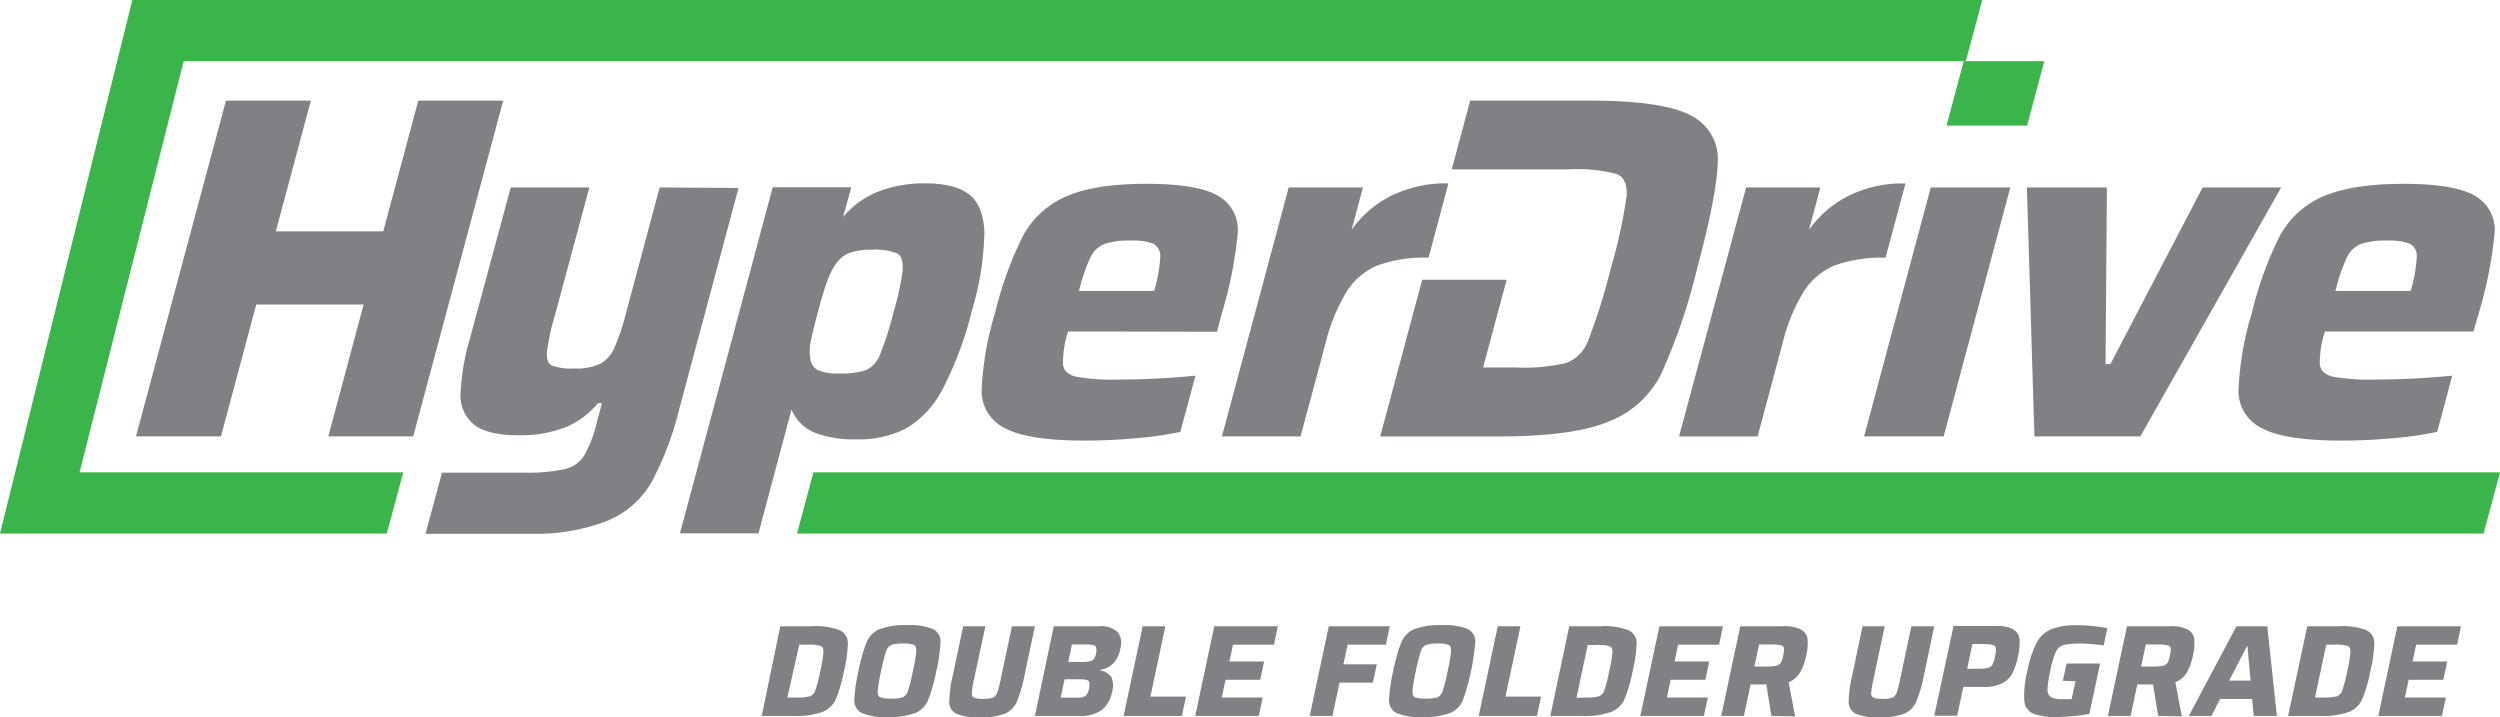
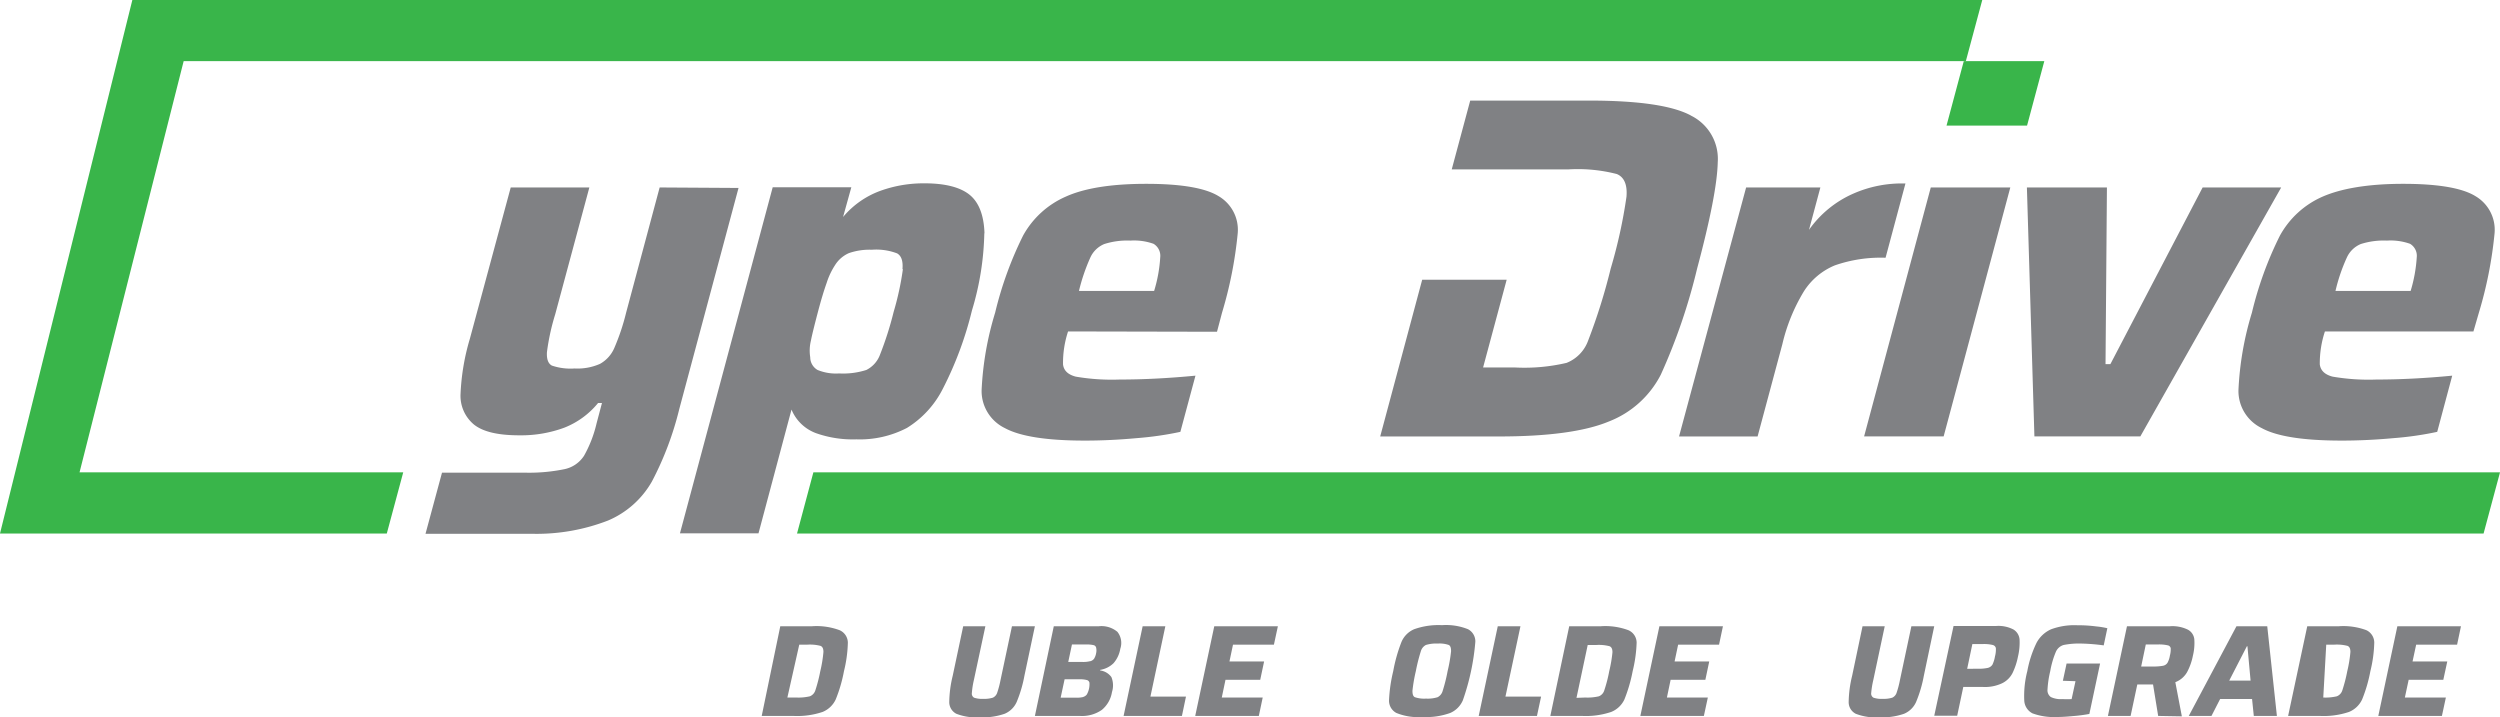
<svg xmlns="http://www.w3.org/2000/svg" id="Layer_1" data-name="Layer 1" viewBox="0 0 303 86.9">
  <defs>
    <style>.cls-1{fill:#808184;}.cls-2{fill:#39b54a;}</style>
  </defs>
  <path class="cls-1" d="M904.08,580.49a5.94,5.94,0,0,0,1.65-.15,1.14,1.14,0,0,0,.66-.72,18.61,18.61,0,0,0,.6-2.33,15.42,15.42,0,0,0,.38-2.33c0-.39-.11-.63-.35-.73a5.17,5.17,0,0,0-1.58-.15h-1L903,580.49Zm-1.94-8.64H906a8,8,0,0,1,3.33.48,1.67,1.67,0,0,1,1,1.52,15.86,15.86,0,0,1-.47,3.44,17.65,17.65,0,0,1-1,3.43,3,3,0,0,1-1.6,1.52,9.61,9.61,0,0,1-3.53.48h-3.84Z" transform="translate(-807.57 -495.95)" />
-   <path class="cls-1" d="M917,580.45a1.22,1.22,0,0,0,.61-.76,19.81,19.81,0,0,0,.6-2.4,18.56,18.56,0,0,0,.42-2.41c0-.4-.07-.65-.28-.76a3.42,3.42,0,0,0-1.34-.17,4.23,4.23,0,0,0-1.43.17,1.25,1.25,0,0,0-.62.78,21.15,21.15,0,0,0-.6,2.39,19,19,0,0,0-.41,2.38c0,.41.07.67.29.78a3.52,3.52,0,0,0,1.35.17,4,4,0,0,0,1.41-.17m-5,1.91a1.66,1.66,0,0,1-.89-1.54,18.44,18.44,0,0,1,.51-3.53,18.78,18.78,0,0,1,1-3.54,2.9,2.9,0,0,1,1.54-1.54,8.7,8.7,0,0,1,3.36-.49,7.15,7.15,0,0,1,3.16.49,1.63,1.63,0,0,1,.88,1.54,18.62,18.62,0,0,1-.51,3.54,19.86,19.86,0,0,1-1,3.53,2.9,2.9,0,0,1-1.54,1.54,8.48,8.48,0,0,1-3.36.49,7,7,0,0,1-3.16-.49" transform="translate(-807.57 -495.95)" />
  <path class="cls-1" d="M933,571.85l-1.27,6a15.48,15.48,0,0,1-.94,3.18,2.76,2.76,0,0,1-1.46,1.43,8.17,8.17,0,0,1-3,.43,6.74,6.74,0,0,1-2.85-.43,1.59,1.59,0,0,1-.86-1.43,14.11,14.11,0,0,1,.42-3.18l1.27-6H927l-1.4,6.54a10.18,10.18,0,0,0-.24,1.55.56.56,0,0,0,.27.57,3,3,0,0,0,1.11.14,3.49,3.49,0,0,0,1.16-.14,1,1,0,0,0,.52-.57,11.37,11.37,0,0,0,.41-1.55l1.39-6.54Z" transform="translate(-807.57 -495.95)" />
  <path class="cls-1" d="M939.71,576.09a.83.83,0,0,0,.46-.3,1.88,1.88,0,0,0,.25-.67,1.51,1.51,0,0,0,0-.68.4.4,0,0,0-.31-.3,3.57,3.57,0,0,0-.88-.08h-1.74l-.45,2.12h1.74a3.32,3.32,0,0,0,.89-.09m-.83,4.33a.81.81,0,0,0,.46-.31,2.52,2.52,0,0,0,.31-1.42.42.42,0,0,0-.32-.32,3.09,3.09,0,0,0-.88-.09h-1.81l-.48,2.23H938a3.35,3.35,0,0,0,.9-.09m-3.61-8.57h5.47a3,3,0,0,1,2.24.68,2.17,2.17,0,0,1,.35,2.05,3.53,3.53,0,0,1-.82,1.75,3,3,0,0,1-1.62.81v.07a2,2,0,0,1,1.36.8,2.65,2.65,0,0,1,.07,1.82,3.52,3.52,0,0,1-1.23,2.16,4.19,4.19,0,0,1-2.67.73H933Z" transform="translate(-807.57 -495.95)" />
  <polygon class="cls-1" points="138.49 75.9 136.18 86.77 143.25 86.77 143.74 84.43 139.43 84.43 141.24 75.9 138.49 75.9" />
  <polygon class="cls-1" points="147.17 75.9 144.86 86.77 152.57 86.77 153.04 84.54 148.08 84.54 148.53 82.39 152.74 82.39 153.21 80.17 149.01 80.17 149.44 78.13 154.4 78.13 154.88 75.9 147.17 75.9" />
-   <polygon class="cls-1" points="161.05 75.9 158.74 86.77 161.49 86.77 162.35 82.74 166.39 82.74 166.87 80.52 162.82 80.52 163.33 78.13 167.97 78.13 168.44 75.9 161.05 75.9" />
  <path class="cls-1" d="M981.81,580.45a1.22,1.22,0,0,0,.61-.76,19.81,19.81,0,0,0,.6-2.4,18.56,18.56,0,0,0,.42-2.41c0-.4-.07-.65-.28-.76a3.39,3.39,0,0,0-1.34-.17,4.23,4.23,0,0,0-1.43.17,1.25,1.25,0,0,0-.62.78,21.15,21.15,0,0,0-.6,2.39,19,19,0,0,0-.41,2.38c0,.41.07.67.29.78a3.52,3.52,0,0,0,1.35.17,4,4,0,0,0,1.41-.17m-5,1.91a1.68,1.68,0,0,1-.89-1.54,18.44,18.44,0,0,1,.51-3.53,18.78,18.78,0,0,1,1-3.54,2.9,2.9,0,0,1,1.54-1.54,8.76,8.76,0,0,1,3.37-.49,7.13,7.13,0,0,1,3.15.49,1.66,1.66,0,0,1,.89,1.54,28.41,28.41,0,0,1-1.51,7.07,2.92,2.92,0,0,1-1.53,1.54,8.57,8.57,0,0,1-3.37.49,7,7,0,0,1-3.16-.49" transform="translate(-807.57 -495.95)" />
  <polygon class="cls-1" points="181.53 75.9 179.22 86.77 186.28 86.77 186.78 84.43 182.46 84.43 184.28 75.9 181.53 75.9" />
  <path class="cls-1" d="M999.7,580.49a6,6,0,0,0,1.66-.15,1.12,1.12,0,0,0,.65-.72,16.94,16.94,0,0,0,.6-2.33A15.91,15.91,0,0,0,1003,575c0-.39-.11-.63-.36-.73a5.14,5.14,0,0,0-1.57-.15H1000l-1.36,6.41Zm-1.94-8.64h3.84a8,8,0,0,1,3.33.48,1.66,1.66,0,0,1,1,1.52,16.74,16.74,0,0,1-.48,3.44,18.56,18.56,0,0,1-1,3.43,3,3,0,0,1-1.61,1.52,9.61,9.61,0,0,1-3.53.48h-3.84Z" transform="translate(-807.57 -495.95)" />
  <polygon class="cls-1" points="201.12 75.9 198.81 86.77 206.51 86.77 206.99 84.54 202.03 84.54 202.48 82.39 206.69 82.39 207.16 80.17 202.96 80.17 203.39 78.13 208.35 78.13 208.82 75.9 201.12 75.9" />
-   <path class="cls-1" d="M1022.85,576.64a.87.87,0,0,0,.55-.36,2.62,2.62,0,0,0,.29-.87,3.21,3.21,0,0,0,.1-.9.45.45,0,0,0-.38-.35,4.6,4.6,0,0,0-1.19-.1h-1.45l-.57,2.67h1.42a5.89,5.89,0,0,0,1.23-.09m-.59,6.08-.61-3.81h-1.91l-.81,3.81h-2.75l2.31-10.87h5.22a4.25,4.25,0,0,1,2.17.42,1.53,1.53,0,0,1,.77,1.15,6.42,6.42,0,0,1-.17,2,6.79,6.79,0,0,1-.72,2,2.72,2.72,0,0,1-1.41,1.21l.79,4.14Z" transform="translate(-807.57 -495.95)" />
  <path class="cls-1" d="M1042,571.85l-1.26,6a15.48,15.48,0,0,1-.94,3.18,2.76,2.76,0,0,1-1.46,1.43,8.17,8.17,0,0,1-3,.43,6.74,6.74,0,0,1-2.85-.43,1.57,1.57,0,0,1-.86-1.43,14.11,14.11,0,0,1,.42-3.18l1.26-6H1036l-1.39,6.54a10.62,10.62,0,0,0-.25,1.55.56.56,0,0,0,.28.57,2.94,2.94,0,0,0,1.1.14,3.52,3.52,0,0,0,1.17-.14,1,1,0,0,0,.52-.57,11.37,11.37,0,0,0,.41-1.55l1.39-6.54Z" transform="translate(-807.57 -495.95)" />
  <path class="cls-1" d="M1047.26,577a5.24,5.24,0,0,0,1.23-.1.93.93,0,0,0,.56-.39,3.61,3.61,0,0,0,.31-1,3.2,3.2,0,0,0,.11-1,.5.5,0,0,0-.39-.39,4.44,4.44,0,0,0-1.18-.11h-1.28l-.63,3Zm-2.92-5.18h5.16a3.94,3.94,0,0,1,2.11.43,1.55,1.55,0,0,1,.73,1.2,7.22,7.22,0,0,1-.19,2.07,8.26,8.26,0,0,1-.66,2,2.78,2.78,0,0,1-1.24,1.23,4.85,4.85,0,0,1-2.32.46h-2.41l-.74,3.49H1042Z" transform="translate(-807.57 -495.95)" />
  <path class="cls-1" d="M1057.59,578.46l.45-2.09h4.06l-1.3,6.11a18.2,18.2,0,0,1-2,.26c-.72.07-1.35.11-1.89.11a7.57,7.57,0,0,1-3-.44,1.84,1.84,0,0,1-1-1.58,12,12,0,0,1,.37-3.54,13.29,13.29,0,0,1,1.11-3.41,3.69,3.69,0,0,1,1.77-1.66,8.12,8.12,0,0,1,3.17-.49,17.28,17.28,0,0,1,2.29.14,10.38,10.38,0,0,1,1.36.22l-.44,2.08a24.18,24.18,0,0,0-2.67-.22,9.56,9.56,0,0,0-2.18.17,1.47,1.47,0,0,0-.94.81,10.74,10.74,0,0,0-.69,2.36,12.24,12.24,0,0,0-.33,2.21,1,1,0,0,0,.4.93,2.82,2.82,0,0,0,1.42.25,9.79,9.79,0,0,0,1.1,0l.47-2.17Z" transform="translate(-807.57 -495.95)" />
  <path class="cls-1" d="M1069.73,576.64a.82.82,0,0,0,.54-.36,2.62,2.62,0,0,0,.29-.87,2.86,2.86,0,0,0,.1-.9.45.45,0,0,0-.38-.35,4.56,4.56,0,0,0-1.18-.1h-1.46l-.56,2.67h1.42a6,6,0,0,0,1.23-.09m-.59,6.08-.62-3.81h-1.91l-.81,3.81h-2.75l2.31-10.87h5.22a4.25,4.25,0,0,1,2.17.42,1.5,1.5,0,0,1,.77,1.15,6.42,6.42,0,0,1-.17,2,7.09,7.09,0,0,1-.71,2,2.78,2.78,0,0,1-1.42,1.21l.79,4.14Z" transform="translate(-807.57 -495.95)" />
  <path class="cls-1" d="M1079.89,574.28h.07l.38,4.16h-2.59Zm-1.26-2.43-5.78,10.87h2.75l1.05-2.05h3.87l.21,2.05h2.8l-1.17-10.87Z" transform="translate(-807.57 -495.95)" />
-   <path class="cls-1" d="M1089.15,580.49a5.94,5.94,0,0,0,1.65-.15,1.14,1.14,0,0,0,.66-.72,18.61,18.61,0,0,0,.6-2.33,15.42,15.42,0,0,0,.38-2.33c0-.39-.11-.63-.35-.73a5.21,5.21,0,0,0-1.58-.15h-1l-1.36,6.41Zm-1.94-8.64h3.84a8,8,0,0,1,3.33.48,1.67,1.67,0,0,1,.95,1.52,15.86,15.86,0,0,1-.47,3.44,17.65,17.65,0,0,1-1,3.43,3,3,0,0,1-1.6,1.52,9.61,9.61,0,0,1-3.53.48h-3.84Z" transform="translate(-807.57 -495.95)" />
+   <path class="cls-1" d="M1089.15,580.49a5.94,5.94,0,0,0,1.65-.15,1.14,1.14,0,0,0,.66-.72,18.61,18.61,0,0,0,.6-2.33,15.42,15.42,0,0,0,.38-2.33c0-.39-.11-.63-.35-.73a5.21,5.21,0,0,0-1.58-.15h-1Zm-1.94-8.64h3.84a8,8,0,0,1,3.33.48,1.67,1.67,0,0,1,.95,1.52,15.86,15.86,0,0,1-.47,3.44,17.65,17.65,0,0,1-1,3.43,3,3,0,0,1-1.6,1.52,9.61,9.61,0,0,1-3.53.48h-3.84Z" transform="translate(-807.57 -495.95)" />
  <polygon class="cls-1" points="290.56 75.9 288.25 86.77 295.96 86.77 296.44 84.54 291.47 84.54 291.93 82.39 296.13 82.39 296.61 80.17 292.4 80.17 292.84 78.13 297.8 78.13 298.27 75.9 290.56 75.9" />
  <polygon class="cls-1" points="246.57 52.89 245.66 22.72 255.36 22.72 255.19 44.13 255.78 44.13 266.96 22.72 276.48 22.72 259.41 52.89 246.57 52.89" />
  <path class="cls-1" d="M1012.49,509.94q-3.36-1.8-12.35-1.8H985.76l-2.24,8.34h14.15a19.07,19.07,0,0,1,5.85.56c.9.37,1.3,1.29,1.18,2.75a60.66,60.66,0,0,1-1.91,8.7,71,71,0,0,1-2.73,8.72,4.57,4.57,0,0,1-2.62,2.72,22.34,22.34,0,0,1-6.21.56h-3.91l2.86-10.64H979.94l-5.09,19h14.38c6,0,10.43-.61,13.32-1.81a11.92,11.92,0,0,0,6.31-5.68,71.11,71.11,0,0,0,4.4-12.86q2.41-9,2.5-12.87a5.84,5.84,0,0,0-3.27-5.68" transform="translate(-807.57 -495.95)" />
  <polygon class="cls-1" points="225.93 52.89 234.01 22.72 243.65 22.72 235.57 52.89 225.93 52.89" />
  <path class="cls-1" d="M1019.2,518.67h9l-1.38,5.14a12.92,12.92,0,0,1,5.32-4.37,14.58,14.58,0,0,1,6.37-1.25l-2.41,9a16.89,16.89,0,0,0-6.14.92,8.1,8.1,0,0,0-3.77,3.17,22,22,0,0,0-2.6,6.39l-3,11.18h-9.52Z" transform="translate(-807.57 -495.95)" />
  <path class="cls-1" d="M1093.69,525.53a3.2,3.2,0,0,0-1.68,1.63,21.16,21.16,0,0,0-1.38,4.05h9.11a17.8,17.8,0,0,0,.74-4.08,1.69,1.69,0,0,0-.81-1.63,7,7,0,0,0-2.8-.39,9.1,9.1,0,0,0-3.18.42m13.66,10.59h-18a12.28,12.28,0,0,0-.62,4c.1.75.62,1.24,1.56,1.48a25.75,25.75,0,0,0,5.32.35c2.8,0,5.86-.15,9.17-.47l-1.82,6.81a39.69,39.69,0,0,1-5.26.76q-3.24.3-6.32.3-6.93,0-9.68-1.51a5,5,0,0,1-2.83-4.58,37.7,37.7,0,0,1,1.63-9.41,43.37,43.37,0,0,1,3.4-9.35,10.88,10.88,0,0,1,5.13-4.7c2.27-1,5.54-1.57,9.8-1.57s7.19.51,8.79,1.51a4.72,4.72,0,0,1,2.29,4.5,49.87,49.87,0,0,1-1.9,9.61Z" transform="translate(-807.57 -495.95)" />
-   <polygon class="cls-1" points="50.7 12.19 46.45 28.04 33.43 28.04 37.68 12.19 27.39 12.19 16.48 52.89 26.78 52.89 31.06 36.91 44.07 36.91 39.79 52.89 50.08 52.89 60.99 12.19 50.7 12.19" />
  <path class="cls-1" d="M917,528.58a34.75,34.75,0,0,1-1.12,5.17,40.53,40.53,0,0,1-1.65,5.18,3.37,3.37,0,0,1-1.66,1.86,9.23,9.23,0,0,1-3.3.42,5.83,5.83,0,0,1-2.61-.42,1.78,1.78,0,0,1-.89-1.54,5.08,5.08,0,0,1,.08-2c.17-.85.46-2,.86-3.52s.74-2.62,1.05-3.49a8.8,8.8,0,0,1,1-2.13,3.77,3.77,0,0,1,1.69-1.48,7.62,7.62,0,0,1,2.78-.41,7.08,7.08,0,0,1,3.07.44c.52.3.73.93.65,1.9m9.94-4.32c-.07-2.23-.69-3.8-1.84-4.71s-3-1.36-5.41-1.36a15.43,15.43,0,0,0-5.32.89,10.65,10.65,0,0,0-4.57,3.19l1-3.6h-9.53l-11.24,41.94h9.52l4-15a5.14,5.14,0,0,0,3,2.87,13.35,13.35,0,0,0,4.86.74,12.36,12.36,0,0,0,6.14-1.39,11.84,11.84,0,0,0,4.35-4.76,42.89,42.89,0,0,0,3.52-9.47,34.54,34.54,0,0,0,1.5-9.37" transform="translate(-807.57 -495.95)" />
-   <path class="cls-1" d="M976.69,519.44a12.9,12.9,0,0,0-5.31,4.37l1.38-5.14h-9l-8.09,30.17h9.53l3-11.19a22.33,22.33,0,0,1,2.6-6.38,8.07,8.07,0,0,1,3.78-3.17,16.8,16.8,0,0,1,6.13-.92l2.41-9a14.58,14.58,0,0,0-6.37,1.25" transform="translate(-807.57 -495.95)" />
  <path class="cls-1" d="M939.72,527.16a3.2,3.2,0,0,1,1.68-1.63,9.1,9.1,0,0,1,3.18-.42,7,7,0,0,1,2.8.39,1.69,1.69,0,0,1,.81,1.63,17.25,17.25,0,0,1-.74,4.08h-9.11a22.68,22.68,0,0,1,1.38-4.05m15.35,9,.61-2.31a49.87,49.87,0,0,0,1.9-9.61,4.72,4.72,0,0,0-2.29-4.5c-1.6-1-4.53-1.51-8.79-1.51s-7.53.53-9.8,1.57a10.88,10.88,0,0,0-5.13,4.7,44,44,0,0,0-3.39,9.35,37.83,37.83,0,0,0-1.64,9.41,5,5,0,0,0,2.83,4.58c1.84,1,5.06,1.51,9.68,1.51q3.08,0,6.32-.3a39.43,39.43,0,0,0,5.26-.76l1.83-6.81c-3.32.32-6.38.47-9.18.47a25.82,25.82,0,0,1-5.32-.35c-.94-.24-1.46-.73-1.55-1.48a12.18,12.18,0,0,1,.61-4Z" transform="translate(-807.57 -495.95)" />
  <path class="cls-1" d="M887.52,518.67l-4.07,15.2a26.64,26.64,0,0,1-1.44,4.29,4,4,0,0,1-1.72,1.89,6.72,6.72,0,0,1-3.08.56,7.05,7.05,0,0,1-2.75-.35c-.45-.24-.65-.78-.6-1.63a27,27,0,0,1,1-4.58L879,518.67h-9.53L864.52,537a27.38,27.38,0,0,0-1.13,6.65,4.52,4.52,0,0,0,1.63,3.76c1.09.87,2.91,1.3,5.48,1.3a15.11,15.11,0,0,0,5.45-.92,10,10,0,0,0,4.11-3h.47l-.66,2.49a14.8,14.8,0,0,1-1.51,3.9,3.73,3.73,0,0,1-2.36,1.63,21.28,21.28,0,0,1-4.65.43H861.14l-2,7.41h13.12v0a24,24,0,0,0,9-1.61,11.09,11.09,0,0,0,5.32-4.73,38.35,38.35,0,0,0,3.32-8.79l7.18-26.79Z" transform="translate(-807.57 -495.95)" />
  <polygon class="cls-2" points="235.92 15.22 238.01 7.41 247.77 7.41 245.68 15.22 235.92 15.22" />
  <polygon class="cls-2" points="98.58 57.25 96.6 64.66 301.01 64.66 303 57.25 98.58 57.25" />
  <polygon class="cls-2" points="16.04 0 0 64.66 13.29 64.66 31.55 64.66 46.88 64.66 48.87 57.25 33.54 57.25 15.28 57.25 9.64 57.25 22.26 7.41 29.42 7.41 42.52 7.41 238.26 7.41 240.25 0 16.04 0" />
</svg>